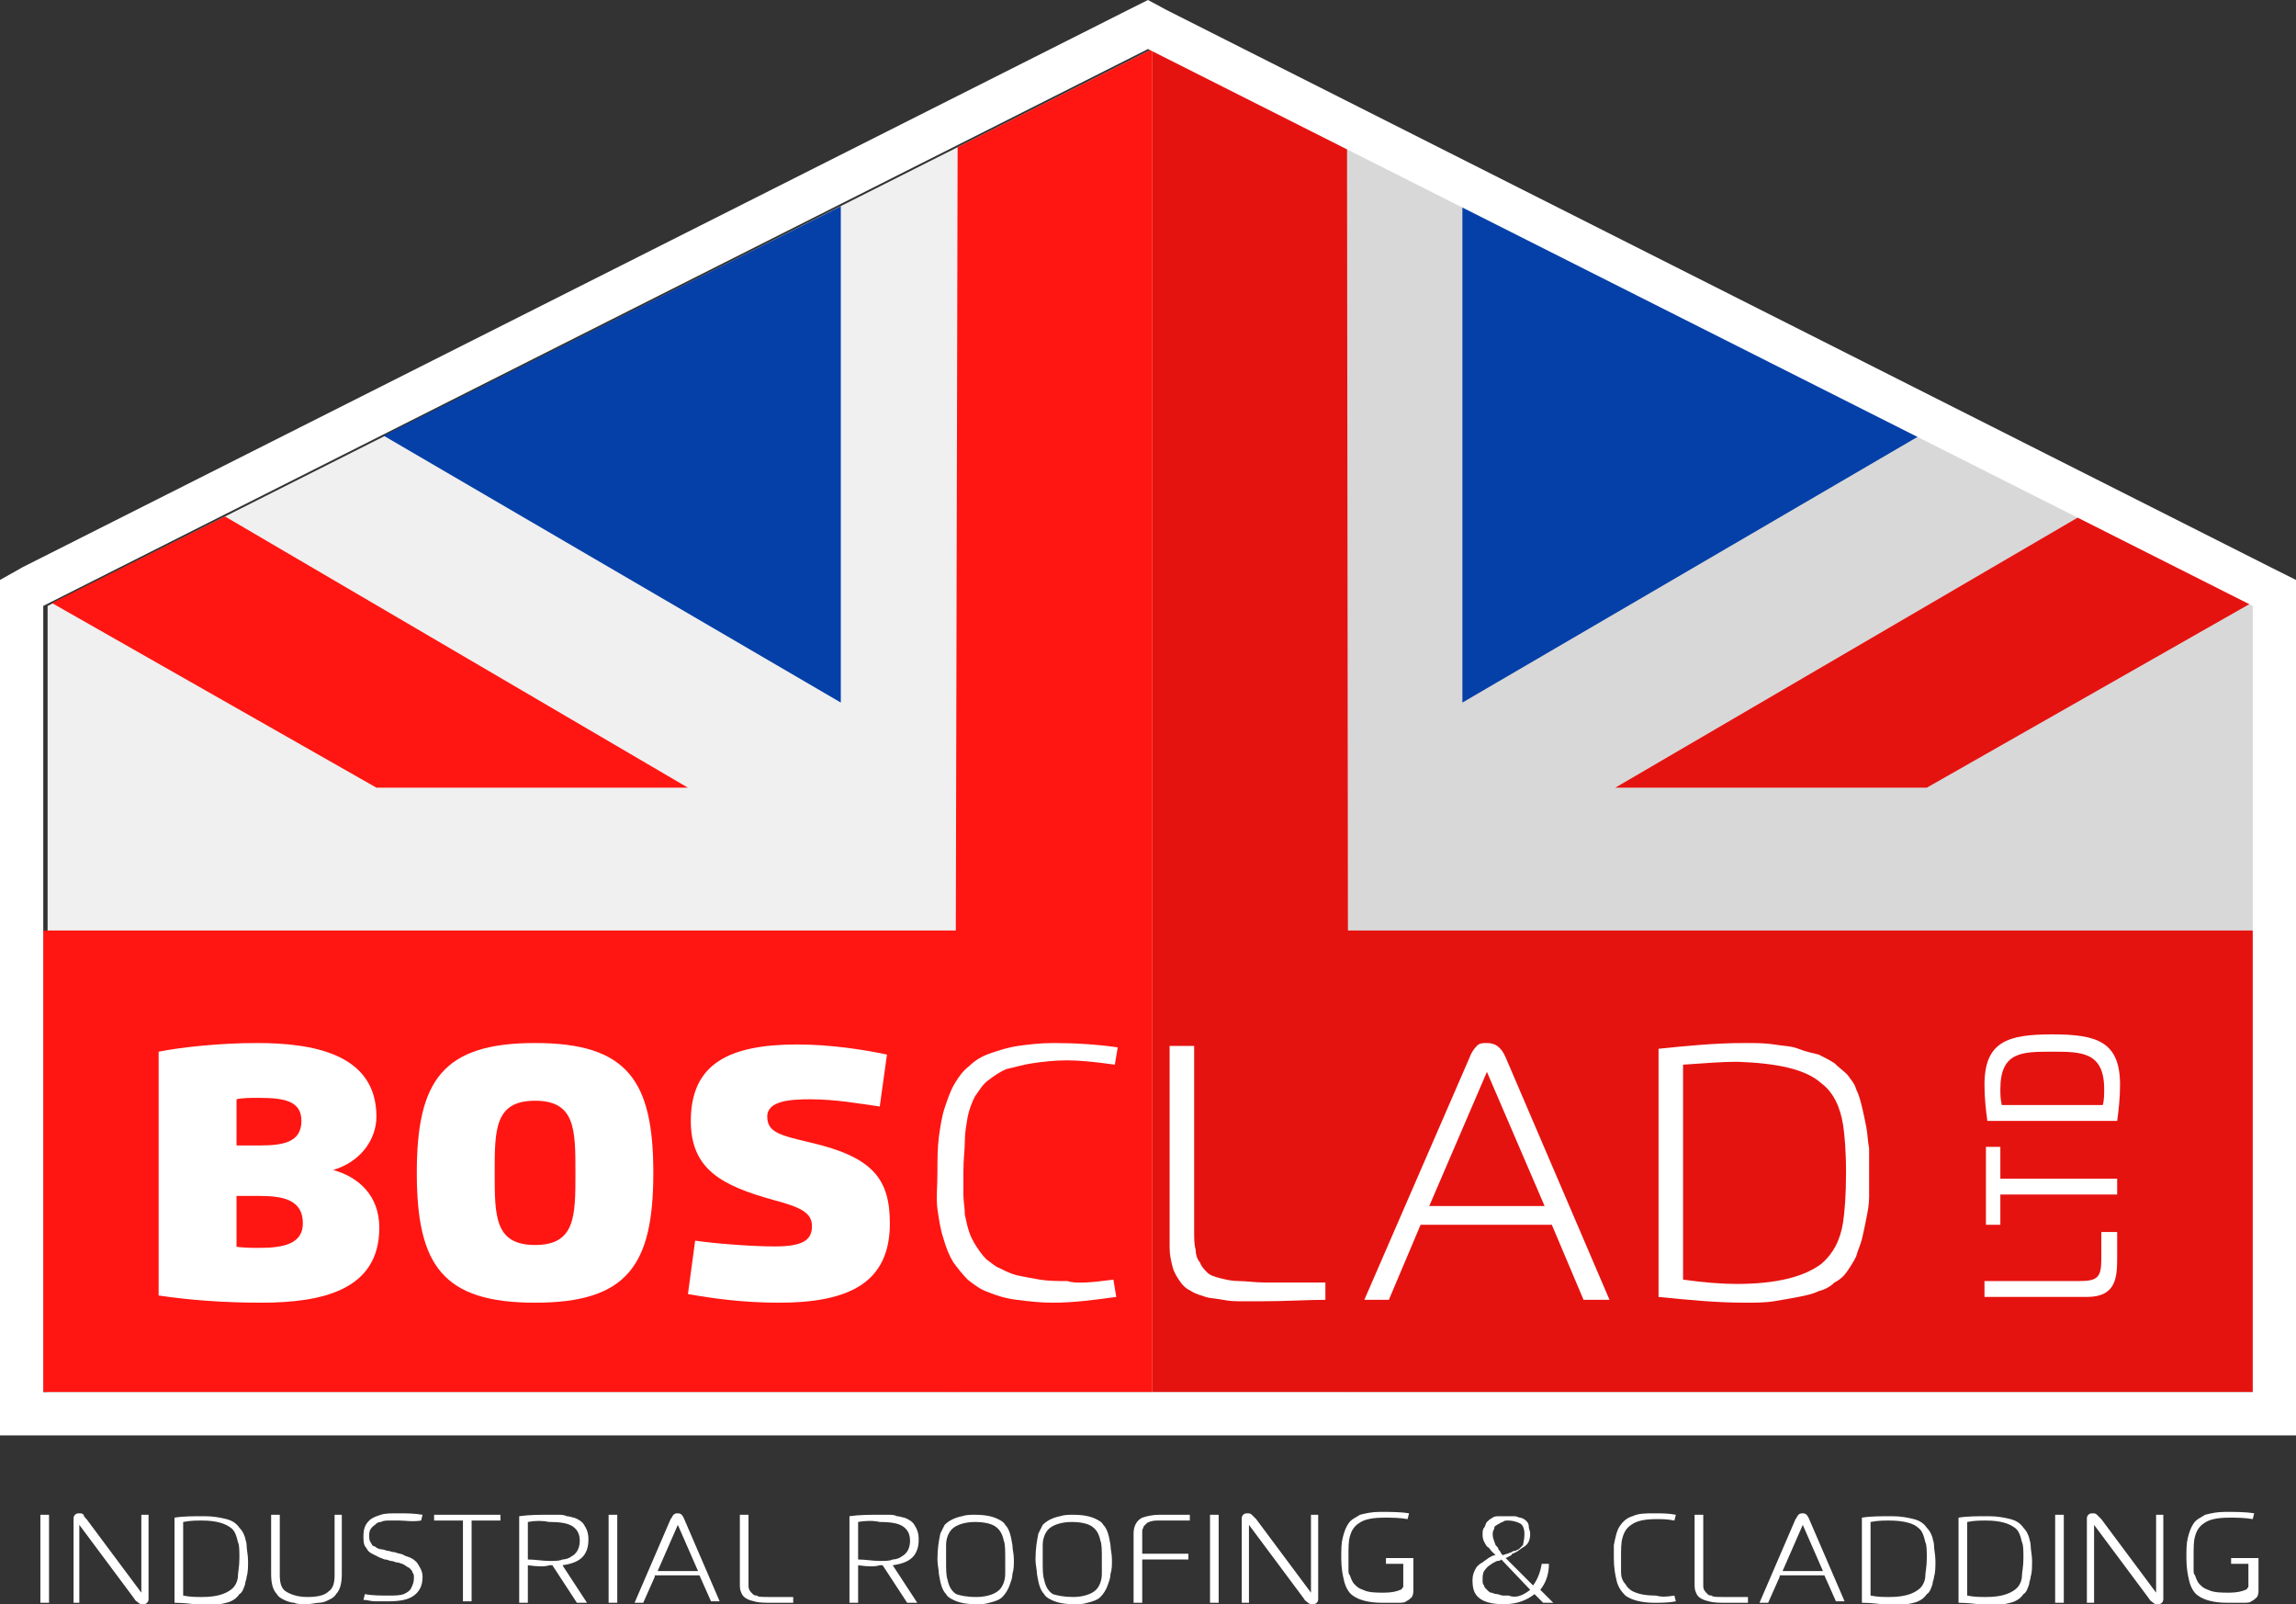
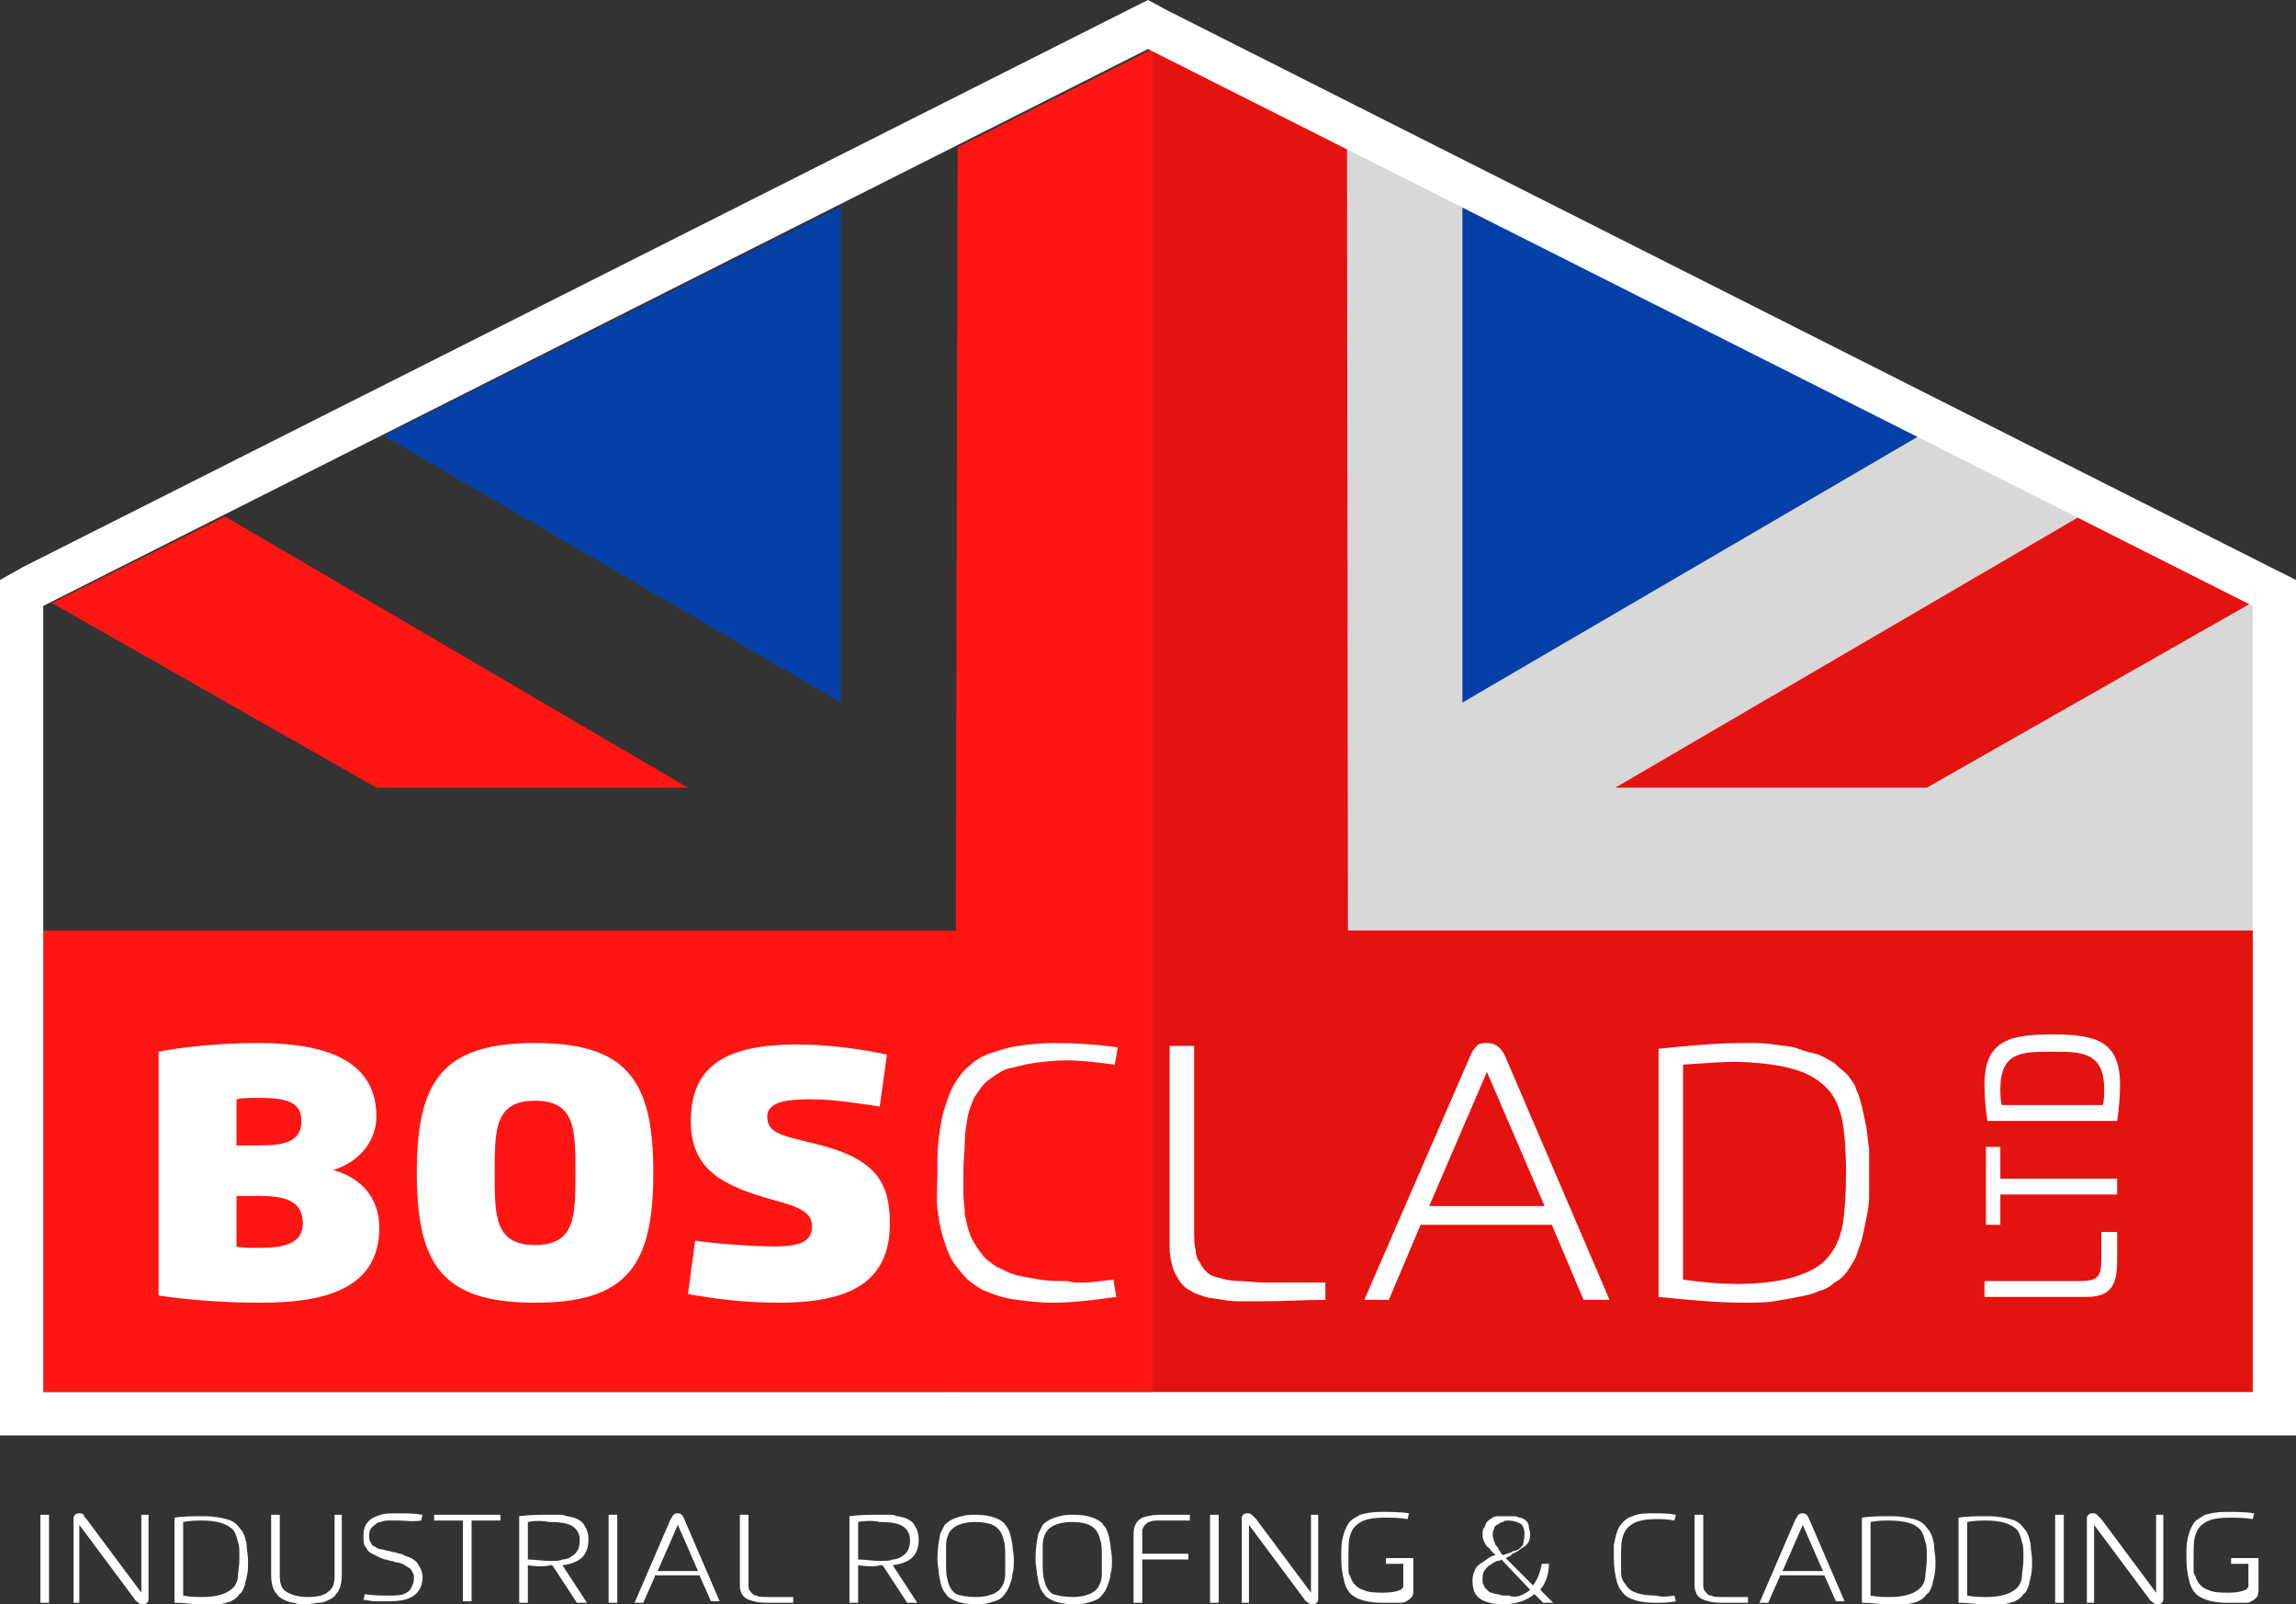
<svg xmlns="http://www.w3.org/2000/svg" version="1.1" x="0px" y="0px" viewBox="0 0 159.2 111.2" style="enable-background:new 0 0 159.2 111.2;" xml:space="preserve">
  <rect x="0" y="0" width="159.2" height="111.2" fill="#333333" stroke="none" />
  <style type="text/css">
	.st0{fill:#F0F0F0;}
	.st1{fill:#D8D8D8;}
	.st2{fill-rule:evenodd;clip-rule:evenodd;fill:#FF1612;}
	.st3{fill-rule:evenodd;clip-rule:evenodd;fill:#0540A8;}
	.st4{fill-rule:evenodd;clip-rule:evenodd;fill:#E51310;}
	.st5{fill:none;}
	.st6{fill:#FFFFFF;}
</style>
  <g id="Layer_1">
-     <polygon class="st0" points="3.3,42 3.3,96.5 79.9,96.5 156.4,96.5 156.4,42 79.9,3.4  " />
    <polygon class="st1" points="79.9,96.5 156.4,96.5 156.4,42 79.9,3.4  " />
    <polygon class="st2" points="79.9,3.4 66.4,10.2 66.2,96.5 79.9,96.5  " />
    <polygon class="st3" points="58.3,14.3 58.3,48.7 26.6,30.2  " />
    <polygon class="st2" points="47.7,54.6 15.6,35.8 3.6,41.8 26.1,54.6  " />
    <rect x="3" y="64.5" class="st2" width="63.4" height="32" />
    <polygon class="st4" points="79.9,3.4 93.4,10.2 93.5,96.5 79.9,96.5  " />
    <polygon class="st3" points="101.4,14.3 101.4,48.7 133.1,30.2  " />
    <polygon class="st4" points="112,54.6 144.2,35.8 156.1,41.8 133.6,54.6  " />
    <rect x="93.4" y="64.5" class="st4" width="63.4" height="32" />
    <polygon class="st5" points="156.4,96.5 156.4,42 79.9,3.4 3.3,42 3.3,96.5  " />
    <polygon class="st5" points="156.2,96.5 156.2,42 79.6,3.4 3,42 3,96.5  " />
    <g>
      <g>
        <path class="st6" d="M146.8,85.3c0,0.6,0,1.4,0,1.9c0,1.4-0.1,2.7-2.1,2.7h-7.1v-1.1h6.5c1.3,0,1.6-0.2,1.6-1.5v-1.9H146.8z" />
        <path class="st6" d="M138.7,79.6v2.1h8.1v1.1h-8.1v2.1h-1v-5.4H138.7z" />
        <path class="st6" d="M137.8,77.7c-0.1-0.7-0.2-1.6-0.2-2.5c0-3,1.6-3.5,4.7-3.5c3.1,0,4.7,0.5,4.7,3.5c0,0.9-0.1,1.8-0.2,2.5     H137.8z M138.8,76.6h7c0.1-0.3,0.1-0.8,0.1-1.1c0-2.6-1.6-2.6-3.6-2.6c-2.1,0-3.6,0-3.6,2.6C138.7,75.8,138.7,76.2,138.8,76.6z" />
      </g>
    </g>
    <g>
      <g>
        <path class="st6" d="M26.1,77.4c0,1.5-1,3.1-3,3.7c1.8,0.5,3.2,1.8,3.2,4c0,4.3-3.9,5.2-8.2,5.2c-2.7,0-5.1-0.2-7.1-0.5V72.9     c1.5-0.3,4.2-0.6,6.8-0.6C21.6,72.3,26.1,73,26.1,77.4z M16.3,86.4c0.5,0.1,1.1,0.1,1.7,0.1c1.7,0,3-0.3,3-1.7     c0-1.6-1.3-1.9-3-1.9h-1.6V86.4z M16.3,79.4H18c1.6,0,2.9-0.2,2.9-1.7c0-1.4-1.2-1.6-3-1.6c-0.5,0-1.1,0-1.5,0.1V79.4z" />
        <path class="st6" d="M28.9,81.3c0-6.4,1.8-9,8.2-9s8.2,2.6,8.2,9c0,6.4-1.8,9-8.2,9S28.9,87.7,28.9,81.3z M39.9,81.3     c0-3,0-5-2.8-5s-2.8,2-2.8,5c0,3,0,5,2.8,5S39.9,84.3,39.9,81.3z" />
        <path class="st6" d="M56.3,85c0-0.9-0.7-1.3-2.6-1.8c-3.6-1-5.8-2.1-5.8-5.5c0-4,2.7-5.3,7.4-5.3c2.4,0,4.8,0.4,6.2,0.7l-0.5,3.6     c-1.4-0.2-3.1-0.5-4.8-0.5c-1.4,0-3,0.1-3,1.2c0,1.1,0.9,1.3,3,1.8c4.3,1,5.5,2.5,5.5,5.6c0,4.1-2.8,5.5-7.7,5.5     c-2.5,0-4.6-0.3-6.3-0.6l0.5-3.7c1.4,0.2,3.9,0.4,5.5,0.4C55.6,86.4,56.3,86,56.3,85z" />
        <path class="st6" d="M77.2,88.7l0.2,1.2c-1.5,0.2-2.9,0.4-4.4,0.4c-0.9,0-1.7-0.1-2.5-0.2s-1.4-0.3-1.9-0.5     c-0.6-0.2-1-0.5-1.5-0.9c-0.4-0.4-0.7-0.8-1-1.2c-0.3-0.5-0.5-1-0.7-1.7c-0.2-0.6-0.3-1.3-0.4-2S65,82.2,65,81.3s0-1.7,0.1-2.5     c0.1-0.7,0.2-1.4,0.4-2c0.2-0.6,0.4-1.2,0.7-1.7s0.6-0.9,1-1.2c0.4-0.4,0.9-0.7,1.5-0.9c0.6-0.2,1.2-0.4,1.9-0.5     c0.7-0.1,1.5-0.2,2.5-0.2c1.5,0,3,0.1,4.4,0.3l-0.2,1.2c-1.4-0.2-2.5-0.3-3.3-0.3c-0.9,0-1.7,0.1-2.4,0.2s-1.3,0.3-1.8,0.4     c-0.5,0.2-0.9,0.5-1.3,0.8c-0.4,0.3-0.6,0.7-0.9,1.1c-0.2,0.4-0.4,0.9-0.5,1.4c-0.1,0.6-0.2,1.1-0.2,1.7c0,0.6-0.1,1.2-0.1,2.1     c0,0.6,0,1.2,0,1.6c0,0.5,0.1,0.9,0.1,1.4c0.1,0.5,0.2,0.9,0.3,1.2c0.1,0.3,0.3,0.7,0.5,1c0.2,0.3,0.4,0.6,0.7,0.9     c0.3,0.2,0.6,0.5,0.9,0.6c0.4,0.2,0.8,0.4,1.2,0.5c0.5,0.1,1,0.2,1.6,0.3c0.6,0.1,1.2,0.1,1.9,0.1C74.6,89,75.7,88.9,77.2,88.7z" />
        <path class="st6" d="M91.9,88.9v1.2c-1.3,0-2.7,0.1-4.4,0.1c-0.6,0-1.1,0-1.4,0c-0.4,0-0.8,0-1.3-0.1s-0.9-0.1-1.2-0.2     c-0.3-0.1-0.7-0.2-1-0.4c-0.4-0.2-0.6-0.4-0.8-0.7c-0.2-0.3-0.4-0.6-0.5-1c-0.1-0.4-0.2-0.8-0.2-1.3V72.5h1.7v12.8     c0,0.5,0,1,0.1,1.3c0,0.3,0.1,0.7,0.3,0.9c0.1,0.3,0.3,0.5,0.5,0.7c0.2,0.2,0.5,0.3,0.9,0.4c0.4,0.1,0.8,0.2,1.3,0.2     c0.5,0,1.1,0.1,1.8,0.1H91.9z" />
        <path class="st6" d="M96.3,90.1h-1.7l7.3-16.8c0.1-0.3,0.3-0.6,0.5-0.8c0.2-0.2,0.4-0.2,0.7-0.2c0.6,0,1,0.3,1.3,1l7.2,16.8h-1.8     l-2.2-5.2h-9.1L96.3,90.1z M99.1,83.6h8l-4-9.3L99.1,83.6z" />
        <path class="st6" d="M115,89.9V72.7c1.9-0.2,3.9-0.4,6-0.4c0.7,0,1.4,0,2,0.1c0.6,0.1,1.2,0.1,1.7,0.3s1,0.3,1.4,0.4     c0.4,0.2,0.8,0.4,1.1,0.6c0.3,0.3,0.6,0.5,0.9,0.8c0.2,0.3,0.5,0.6,0.6,1c0.2,0.4,0.3,0.8,0.4,1.2s0.2,0.9,0.3,1.4     c0.1,0.5,0.1,1,0.2,1.5c0,0.5,0,1.1,0,1.7s0,1.2,0,1.7c0,0.5-0.1,1-0.2,1.5c-0.1,0.5-0.2,1-0.3,1.4s-0.3,0.8-0.4,1.2     c-0.2,0.4-0.4,0.7-0.6,1c-0.2,0.3-0.5,0.6-0.9,0.8c-0.3,0.3-0.7,0.5-1.1,0.6c-0.4,0.2-0.9,0.3-1.4,0.4c-0.5,0.1-1.1,0.2-1.7,0.3     c-0.6,0.1-1.3,0.1-2,0.1C119,90.3,117,90.1,115,89.9z M120.4,73.6c-1,0-2.2,0.1-3.7,0.2v14.9c1.4,0.2,2.7,0.3,3.7,0.3     c2.8,0,4.7-0.5,5.9-1.4c0.8-0.7,1.3-1.6,1.5-2.9c0.1-0.7,0.2-1.8,0.2-3.4s-0.1-2.6-0.2-3.3c-0.2-1.3-0.7-2.3-1.5-2.9     c-1.1-1-3.1-1.4-5.8-1.5H120.4z" />
      </g>
    </g>
    <path class="st6" d="M79.6,3.4L156.2,42v54.5L3,96.5V42L79.6,3.4 M79.6,0l-1.4,0.7L1.6,39.3L0,40.2V42v54.5v3h3l153.2,0h3v-3V42   v-1.8l-1.6-0.8L80.9,0.7L79.6,0L79.6,0z" />
  </g>
  <g id="Text">
    <g>
      <g>
        <path class="st6" d="M3.4,111.1H2.8V105h0.6V111.1z" />
        <path class="st6" d="M6,105.3l3.8,5.1V105h0.5v5.8c0,0.1,0,0.2-0.1,0.3c-0.1,0.1-0.2,0.1-0.3,0.1c-0.1,0-0.2,0-0.3-0.1     c-0.1-0.1-0.2-0.1-0.3-0.3l-3.8-5.1v5.4H5.1v-5.8c0-0.1,0-0.2,0.1-0.3c0.1-0.1,0.2-0.1,0.3-0.1c0.1,0,0.2,0,0.3,0.1     C5.8,105.1,5.9,105.2,6,105.3z" />
        <path class="st6" d="M12.1,111.1v-5.9c0.6-0.1,1.3-0.1,2.1-0.1c0.6,0,1.1,0.1,1.5,0.2s0.7,0.3,0.9,0.6c0.2,0.2,0.3,0.4,0.4,0.7     c0,0.1,0.1,0.3,0.1,0.5c0,0.3,0.1,0.7,0.1,1.1s0,0.8-0.1,1.1c0,0.2-0.1,0.3-0.1,0.5c-0.1,0.3-0.2,0.6-0.4,0.7     c-0.2,0.3-0.5,0.5-0.9,0.6s-0.9,0.2-1.5,0.2C13.5,111.2,12.8,111.1,12.1,111.1z M14,105.4L14,105.4c-0.4,0-0.8,0-1.3,0.1v5.1     c0.5,0.1,0.9,0.1,1.3,0.1c1,0,1.6-0.2,2-0.5c0.3-0.2,0.5-0.6,0.5-1c0-0.2,0.1-0.6,0.1-1.2c0-0.5,0-0.9-0.1-1.1     c-0.1-0.4-0.2-0.8-0.5-1C15.6,105.6,15,105.4,14,105.4z" />
        <path class="st6" d="M23.1,105h0.6v4.1c0,0.6-0.1,1.1-0.4,1.4c-0.1,0.2-0.3,0.3-0.5,0.4c-0.2,0.1-0.4,0.2-0.7,0.2     c-0.2,0-0.5,0.1-0.9,0.1c-0.3,0-0.6,0-0.8-0.1c-0.2,0-0.5-0.1-0.7-0.2c-0.2-0.1-0.4-0.2-0.5-0.4c-0.3-0.3-0.4-0.8-0.4-1.4V105     h0.6v4.2c0,0.5,0.1,0.9,0.4,1.1c0.3,0.2,0.8,0.4,1.5,0.4c0.7,0,1.2-0.1,1.5-0.4c0.3-0.2,0.4-0.6,0.4-1.1V105z" />
        <path class="st6" d="M27.7,105.4c-0.3,0-0.5,0-0.7,0c-0.2,0-0.4,0-0.6,0.1c-0.2,0-0.3,0.1-0.4,0.2c-0.3,0.2-0.4,0.4-0.4,0.7     c0,0.2,0,0.4,0.1,0.5c0,0.1,0.1,0.1,0.1,0.2c0,0,0.1,0.1,0.2,0.1c0.1,0.1,0.3,0.2,0.5,0.2c0.1,0,0.3,0.1,0.4,0.1     c0.1,0,0.3,0.1,0.5,0.1c0.2,0.1,0.5,0.1,0.6,0.2c0.2,0.1,0.3,0.1,0.5,0.2c0.2,0.1,0.3,0.2,0.4,0.3c0.2,0.3,0.4,0.6,0.4,1     c0,0.6-0.2,1-0.6,1.3c-0.4,0.3-1,0.4-1.8,0.4c-0.4,0-0.7,0-0.9,0c-0.3,0-0.5-0.1-0.8-0.1l0.1-0.4c0.5,0.1,1.1,0.1,1.6,0.1     c0.5,0,0.8,0,1.1-0.1c0.2-0.1,0.4-0.2,0.5-0.4c0.1-0.2,0.2-0.4,0.2-0.7c0-0.2,0-0.3-0.1-0.4c0-0.1-0.1-0.2-0.2-0.3     c-0.2-0.1-0.3-0.2-0.5-0.3c-0.1,0-0.2-0.1-0.4-0.1c-0.1,0-0.2-0.1-0.4-0.1c-0.1,0-0.2-0.1-0.4-0.1c-0.1,0-0.2-0.1-0.3-0.1     c-0.2-0.1-0.4-0.2-0.6-0.3c-0.2-0.1-0.3-0.2-0.4-0.4c-0.2-0.2-0.2-0.5-0.2-0.8c0-0.5,0.1-0.8,0.4-1.1c0.2-0.2,0.5-0.3,0.8-0.4     c0.3-0.1,0.7-0.1,1.2-0.1c0.6,0,1.1,0,1.7,0.1l-0.1,0.4C28.6,105.5,28.1,105.4,27.7,105.4z" />
        <path class="st6" d="M30.2,105h4.5v0.4h-2v5.6h-0.6v-5.6h-2V105z" />
        <path class="st6" d="M36.6,108.5v2.6H36v-6c0.7-0.1,1.4-0.1,2.1-0.1c0.2,0,0.4,0,0.6,0c0.2,0,0.4,0,0.6,0.1     c0.2,0,0.4,0.1,0.5,0.1c0.3,0.1,0.6,0.3,0.7,0.5c0.2,0.3,0.3,0.6,0.3,1c0,0.5-0.1,0.8-0.3,1.1c-0.3,0.4-0.8,0.6-1.5,0.7l1.7,2.6     H40l-1.7-2.6h-0.2C37.8,108.6,37.3,108.6,36.6,108.5z M36.6,105.5v2.6c0.5,0,1,0.1,1.5,0.1c0.4,0,0.7,0,0.9-0.1     c0.2,0,0.5-0.1,0.6-0.2c0.4-0.2,0.6-0.6,0.6-1.1c0-0.5-0.2-0.8-0.5-1c-0.3-0.2-0.8-0.3-1.6-0.3C37.6,105.4,37.1,105.4,36.6,105.5     z" />
        <path class="st6" d="M42.8,111.1h-0.6V105h0.6V111.1z" />
        <path class="st6" d="M45.4,109.3l-0.8,1.8h-0.6l2.5-5.8c0.1-0.1,0.1-0.2,0.2-0.3s0.2-0.1,0.3-0.1c0.2,0,0.3,0.1,0.4,0.3l2.5,5.8     h-0.6l-0.8-1.8H45.4z M47,105.7l-1.4,3.2h2.8L47,105.7z" />
        <path class="st6" d="M53.4,110.7h1.6v0.4c-0.5,0-1,0-1.5,0c-0.5,0-0.9,0-1.2-0.1c-0.5-0.1-0.8-0.3-0.9-0.6     c-0.1-0.2-0.1-0.4-0.1-0.6V105h0.6v4.4c0,0.2,0,0.3,0,0.5c0,0.3,0.1,0.4,0.3,0.6c0.1,0.1,0.2,0.1,0.3,0.1     C52.5,110.7,52.9,110.7,53.4,110.7z" />
        <path class="st6" d="M59.5,108.5v2.6h-0.6v-6c0.7-0.1,1.4-0.1,2.1-0.1c0.2,0,0.4,0,0.6,0c0.2,0,0.4,0,0.6,0.1     c0.2,0,0.4,0.1,0.5,0.1c0.3,0.1,0.6,0.3,0.7,0.5c0.2,0.3,0.3,0.6,0.3,1c0,0.5-0.1,0.8-0.3,1.1c-0.3,0.4-0.8,0.6-1.5,0.7l1.7,2.6     h-0.7l-1.7-2.6h-0.2C60.7,108.6,60.2,108.6,59.5,108.5z M59.5,105.5v2.6c0.5,0,1,0.1,1.5,0.1c0.4,0,0.7,0,0.9-0.1     c0.2,0,0.5-0.1,0.6-0.2c0.4-0.2,0.6-0.6,0.6-1.1c0-0.5-0.2-0.8-0.5-1c-0.3-0.2-0.8-0.3-1.6-0.3C60.6,105.4,60,105.4,59.5,105.5z" />
        <path class="st6" d="M68.6,111.1c-0.3,0.1-0.6,0.1-0.9,0.1c-0.7,0-1.2-0.1-1.6-0.3c-0.2-0.1-0.4-0.2-0.5-0.4     c-0.3-0.3-0.4-0.8-0.5-1.4c0-0.3-0.1-0.6-0.1-1c0-0.8,0.1-1.3,0.2-1.8c0.1-0.2,0.2-0.4,0.3-0.6c0.3-0.3,0.7-0.5,1.2-0.6     c0.3-0.1,0.6-0.1,0.9-0.1c0.7,0,1.2,0.1,1.6,0.3c0.2,0.1,0.4,0.2,0.5,0.4c0.3,0.3,0.4,0.8,0.5,1.4c0,0.3,0.1,0.6,0.1,1     c0,0.4,0,0.7-0.1,1c0,0.3-0.1,0.5-0.2,0.8c-0.1,0.3-0.3,0.6-0.5,0.8S69,111,68.6,111.1z M67.7,110.7c0.7,0,1.3-0.2,1.6-0.5     c0.2-0.2,0.4-0.6,0.4-1.1c0-0.2,0-0.6,0-1c0-0.6,0-1.1-0.1-1.3c-0.1-0.5-0.3-0.8-0.6-1c-0.3-0.2-0.8-0.3-1.4-0.3     c-0.7,0-1.3,0.2-1.6,0.5c-0.2,0.2-0.4,0.6-0.4,1.1c0,0.2,0,0.6,0,1.1c0,0.6,0,1,0.1,1.3c0.1,0.5,0.3,0.8,0.6,1     C66.6,110.6,67,110.7,67.7,110.7z" />
        <path class="st6" d="M75.4,111.1c-0.3,0.1-0.6,0.1-0.9,0.1c-0.7,0-1.2-0.1-1.6-0.3c-0.2-0.1-0.4-0.2-0.5-0.4     c-0.3-0.3-0.4-0.8-0.5-1.4c0-0.3-0.1-0.6-0.1-1c0-0.8,0.1-1.3,0.2-1.8c0.1-0.2,0.2-0.4,0.3-0.6c0.3-0.3,0.7-0.5,1.2-0.6     c0.3-0.1,0.6-0.1,0.9-0.1c0.7,0,1.2,0.1,1.6,0.3c0.2,0.1,0.4,0.2,0.5,0.4c0.3,0.3,0.4,0.8,0.5,1.4c0,0.3,0.1,0.6,0.1,1     c0,0.4,0,0.7-0.1,1c0,0.3-0.1,0.5-0.2,0.8c-0.1,0.3-0.3,0.6-0.5,0.8S75.8,111,75.4,111.1z M74.4,110.7c0.7,0,1.3-0.2,1.6-0.5     c0.2-0.2,0.4-0.6,0.4-1.1c0-0.2,0-0.6,0-1c0-0.6,0-1.1-0.1-1.3c-0.1-0.5-0.3-0.8-0.6-1c-0.3-0.2-0.8-0.3-1.4-0.3     c-0.7,0-1.3,0.2-1.6,0.5c-0.2,0.2-0.4,0.6-0.4,1.1c0,0.2,0,0.6,0,1.1c0,0.6,0,1,0.1,1.3c0.1,0.5,0.3,0.8,0.6,1     C73.3,110.6,73.8,110.7,74.4,110.7z" />
        <path class="st6" d="M79.2,108.2v2.9h-0.6v-4.8c0-0.5,0.2-0.9,0.6-1.1c0.3-0.1,0.7-0.2,1.2-0.2c0.1,0,0.3,0,0.4,0     c0.7,0,1.2,0,1.7,0v0.4h-1.7c-0.2,0-0.4,0-0.6,0c-0.3,0-0.6,0.1-0.7,0.2c-0.1,0.1-0.1,0.1-0.2,0.2c0,0.1-0.1,0.2-0.1,0.3     c0,0.1,0,0.3,0,0.5v1.1h3.2v0.4H79.2z" />
        <path class="st6" d="M84.5,111.1h-0.6V105h0.6V111.1z" />
        <path class="st6" d="M87.1,105.3l3.8,5.1V105h0.5v5.8c0,0.1,0,0.2-0.1,0.3c-0.1,0.1-0.2,0.1-0.3,0.1c-0.1,0-0.2,0-0.3-0.1     c-0.1-0.1-0.2-0.1-0.3-0.3l-3.8-5.1v5.4h-0.5v-5.8c0-0.1,0-0.2,0.1-0.3c0.1-0.1,0.2-0.1,0.3-0.1c0.1,0,0.2,0,0.3,0.1     C86.9,105.1,87,105.2,87.1,105.3z" />
        <path class="st6" d="M97.4,108.4h-1.3V108H98v2.2c0,0.2,0,0.3-0.1,0.5c-0.1,0.1-0.2,0.2-0.4,0.3c-0.1,0.1-0.3,0.1-0.6,0.1     c-0.1,0-0.2,0-0.3,0c-0.1,0-0.3,0-0.4,0c-0.1,0-0.2,0-0.4,0c-0.9,0-1.6-0.2-2-0.5c-0.3-0.2-0.5-0.6-0.6-1     c-0.1-0.4-0.2-0.9-0.2-1.6c0-0.6,0-1,0.1-1.4c0.1-0.4,0.2-0.7,0.4-1c0.2-0.3,0.5-0.4,0.8-0.6c0.4-0.1,0.8-0.2,1.4-0.2     c0.7,0,1.4,0,2,0.1l-0.1,0.4c-0.6-0.1-1.1-0.1-1.6-0.1c-0.8,0-1.4,0.1-1.8,0.4c-0.3,0.2-0.5,0.5-0.6,0.9     c-0.1,0.3-0.1,0.8-0.1,1.4c0,0.2,0,0.4,0,0.5c0,0.1,0,0.3,0,0.4c0,0.2,0,0.3,0.1,0.4c0.1,0.3,0.2,0.5,0.3,0.6     c0.2,0.2,0.3,0.3,0.6,0.4c0.4,0.2,0.9,0.2,1.5,0.2c0.5,0,0.9-0.1,1.1-0.2c0.1,0,0.1-0.1,0.2-0.2c0,0,0-0.1,0-0.1     c0-0.1,0-0.2,0-0.3V108.4z" />
        <path class="st6" d="M106.8,110.2l0.9,0.9H107l-0.6-0.6c-0.5,0.4-1.2,0.7-2.1,0.7c-0.7,0-1.3-0.1-1.7-0.4     c-0.4-0.3-0.5-0.7-0.5-1.3c0-0.3,0.1-0.6,0.3-0.9c0.1-0.1,0.2-0.2,0.4-0.3c0.1-0.1,0.3-0.2,0.4-0.3c0.2-0.1,0.3-0.2,0.5-0.2     c-0.1-0.1-0.2-0.2-0.3-0.3c-0.1-0.1-0.1-0.2-0.3-0.3c-0.2-0.3-0.3-0.5-0.3-0.8c0-0.2,0-0.4,0.1-0.5s0.1-0.3,0.2-0.4     s0.2-0.2,0.4-0.3c0.1-0.1,0.3-0.1,0.5-0.1c0.2,0,0.3,0,0.5,0c0.2,0,0.3,0,0.5,0s0.3,0.1,0.4,0.1s0.3,0.1,0.4,0.2     c0.1,0.1,0.2,0.2,0.2,0.4s0.1,0.3,0.1,0.5c0,0.4-0.1,0.7-0.4,0.9c-0.2,0.1-0.4,0.3-0.6,0.4c-0.2,0.1-0.3,0.1-0.3,0.2l-0.4,0.2     l1.9,1.9c0.3-0.4,0.5-0.9,0.6-1.5l0.5,0C107.4,109.1,107.2,109.7,106.8,110.2z M106.1,110.2l-2-2.1c-0.1,0.1-0.2,0.1-0.3,0.1     c-0.2,0.1-0.4,0.2-0.5,0.3c-0.2,0.1-0.3,0.3-0.4,0.4c-0.1,0.2-0.1,0.4-0.1,0.6c0,0.2,0,0.3,0.1,0.4c0,0.1,0.1,0.2,0.2,0.3     s0.2,0.2,0.3,0.2s0.2,0.1,0.4,0.1c0.1,0,0.3,0.1,0.4,0.1c0.1,0,0.3,0,0.4,0C105.1,110.8,105.6,110.6,106.1,110.2z M105.7,106.3     c0-0.3-0.1-0.6-0.3-0.7c-0.2-0.1-0.5-0.2-0.8-0.2c-0.2,0-0.3,0-0.4,0.1c-0.1,0-0.2,0.1-0.4,0.2s-0.2,0.2-0.2,0.3     c-0.1,0.1-0.1,0.3-0.1,0.4c0,0.2,0.1,0.4,0.2,0.7c0.1,0.1,0.2,0.2,0.2,0.3c0.1,0.1,0.1,0.1,0.2,0.3l0.1,0.1l0.3-0.1     c0.1,0,0.2-0.1,0.3-0.1c0.1-0.1,0.2-0.1,0.3-0.1c0,0,0.1-0.1,0.2-0.1c0.1-0.1,0.2-0.2,0.3-0.3     C105.7,106.6,105.7,106.5,105.7,106.3z" />
        <path class="st6" d="M116.1,110.6l0.1,0.4c-0.5,0.1-1,0.1-1.5,0.1c-0.9,0-1.6-0.2-2-0.5c-0.3-0.3-0.5-0.6-0.6-1     c-0.1-0.4-0.2-0.9-0.2-1.6c0-0.3,0-0.6,0-0.9c0.1-0.5,0.2-1,0.4-1.3c0.2-0.3,0.5-0.6,0.9-0.7c0.4-0.2,0.9-0.2,1.5-0.2     c0.5,0,1,0,1.5,0.1l-0.1,0.4c-0.5-0.1-0.9-0.1-1.2-0.1c-0.8,0-1.4,0.1-1.8,0.4c-0.3,0.2-0.5,0.5-0.6,0.9     c-0.1,0.3-0.1,0.8-0.1,1.3c0,0.2,0,0.4,0,0.6c0,0.1,0,0.3,0,0.5c0,0.3,0.1,0.6,0.3,0.8c0.1,0.2,0.3,0.4,0.5,0.5     c0.4,0.2,0.9,0.3,1.6,0.3C115.2,110.7,115.5,110.7,116.1,110.6z" />
        <path class="st6" d="M119.6,110.7h1.6v0.4c-0.5,0-1,0-1.5,0c-0.5,0-0.9,0-1.2-0.1c-0.5-0.1-0.8-0.3-0.9-0.6     c-0.1-0.2-0.1-0.4-0.1-0.6V105h0.6v4.4c0,0.2,0,0.3,0,0.5c0,0.3,0.1,0.4,0.3,0.6c0.1,0.1,0.2,0.1,0.3,0.1     C118.7,110.7,119.1,110.7,119.6,110.7z" />
        <path class="st6" d="M123.4,109.3l-0.8,1.8h-0.6l2.5-5.8c0.1-0.1,0.1-0.2,0.2-0.3c0.1-0.1,0.2-0.1,0.3-0.1c0.2,0,0.3,0.1,0.4,0.3     l2.5,5.8h-0.6l-0.8-1.8H123.4z M125,105.7l-1.4,3.2h2.8L125,105.7z" />
        <path class="st6" d="M129.1,111.1v-5.9c0.6-0.1,1.3-0.1,2.1-0.1c0.6,0,1.1,0.1,1.5,0.2c0.4,0.1,0.7,0.3,0.9,0.6     c0.2,0.2,0.3,0.4,0.4,0.7c0,0.1,0.1,0.3,0.1,0.5c0,0.3,0.1,0.7,0.1,1.1s0,0.8-0.1,1.1c0,0.2-0.1,0.3-0.1,0.5     c-0.1,0.3-0.2,0.6-0.4,0.7c-0.2,0.3-0.5,0.5-0.9,0.6c-0.4,0.1-0.9,0.2-1.5,0.2C130.5,111.2,129.8,111.1,129.1,111.1z M131,105.4     L131,105.4c-0.4,0-0.8,0-1.3,0.1v5.1c0.5,0.1,0.9,0.1,1.3,0.1c1,0,1.6-0.2,2-0.5c0.3-0.2,0.5-0.6,0.5-1c0-0.2,0.1-0.6,0.1-1.2     c0-0.5,0-0.9-0.1-1.1c-0.1-0.4-0.2-0.8-0.5-1C132.7,105.6,132,105.4,131,105.4z" />
        <path class="st6" d="M135.8,111.1v-5.9c0.6-0.1,1.3-0.1,2.1-0.1c0.6,0,1.1,0.1,1.5,0.2c0.4,0.1,0.7,0.3,0.9,0.6     c0.2,0.2,0.3,0.4,0.4,0.7c0,0.1,0.1,0.3,0.1,0.5c0,0.3,0.1,0.7,0.1,1.1s0,0.8-0.1,1.1c0,0.2-0.1,0.3-0.1,0.5     c-0.1,0.3-0.2,0.6-0.4,0.7c-0.2,0.3-0.5,0.5-0.9,0.6c-0.4,0.1-0.9,0.2-1.5,0.2C137.2,111.2,136.5,111.1,135.8,111.1z      M137.7,105.4L137.7,105.4c-0.4,0-0.8,0-1.3,0.1v5.1c0.5,0.1,0.9,0.1,1.3,0.1c1,0,1.6-0.2,2-0.5c0.3-0.2,0.5-0.6,0.5-1     c0-0.2,0.1-0.6,0.1-1.2c0-0.5,0-0.9-0.1-1.1c-0.1-0.4-0.2-0.8-0.5-1C139.3,105.6,138.7,105.4,137.7,105.4z" />
        <path class="st6" d="M143.1,111.1h-0.6V105h0.6V111.1z" />
        <path class="st6" d="M145.7,105.3l3.8,5.1V105h0.5v5.8c0,0.1,0,0.2-0.1,0.3s-0.2,0.1-0.3,0.1c-0.1,0-0.2,0-0.3-0.1     c-0.1-0.1-0.2-0.1-0.3-0.3l-3.8-5.1v5.4h-0.5v-5.8c0-0.1,0-0.2,0.1-0.3c0.1-0.1,0.2-0.1,0.3-0.1c0.1,0,0.2,0,0.3,0.1     C145.5,105.1,145.6,105.2,145.7,105.3z" />
        <path class="st6" d="M156,108.4h-1.3V108h1.9v2.2c0,0.2,0,0.3-0.1,0.5c-0.1,0.1-0.2,0.2-0.4,0.3c-0.1,0.1-0.3,0.1-0.6,0.1     c-0.1,0-0.2,0-0.3,0c-0.1,0-0.3,0-0.4,0c-0.1,0-0.2,0-0.4,0c-0.9,0-1.6-0.2-2-0.5c-0.3-0.2-0.5-0.6-0.6-1     c-0.1-0.4-0.2-0.9-0.2-1.6c0-0.6,0-1,0.1-1.4c0.1-0.4,0.2-0.7,0.4-1c0.2-0.3,0.5-0.4,0.8-0.6c0.4-0.1,0.8-0.2,1.4-0.2     c0.7,0,1.4,0,2,0.1l-0.1,0.4c-0.6-0.1-1.1-0.1-1.6-0.1c-0.8,0-1.4,0.1-1.8,0.4c-0.3,0.2-0.5,0.5-0.6,0.9     c-0.1,0.3-0.1,0.8-0.1,1.4c0,0.2,0,0.4,0,0.5c0,0.1,0,0.3,0,0.4c0,0.2,0,0.3,0.1,0.4c0.1,0.3,0.2,0.5,0.3,0.6     c0.2,0.2,0.3,0.3,0.6,0.4c0.4,0.2,0.9,0.2,1.5,0.2c0.5,0,0.9-0.1,1.1-0.2c0.1,0,0.1-0.1,0.2-0.2c0,0,0-0.1,0-0.1     c0-0.1,0-0.2,0-0.3V108.4z" />
      </g>
    </g>
  </g>
</svg>